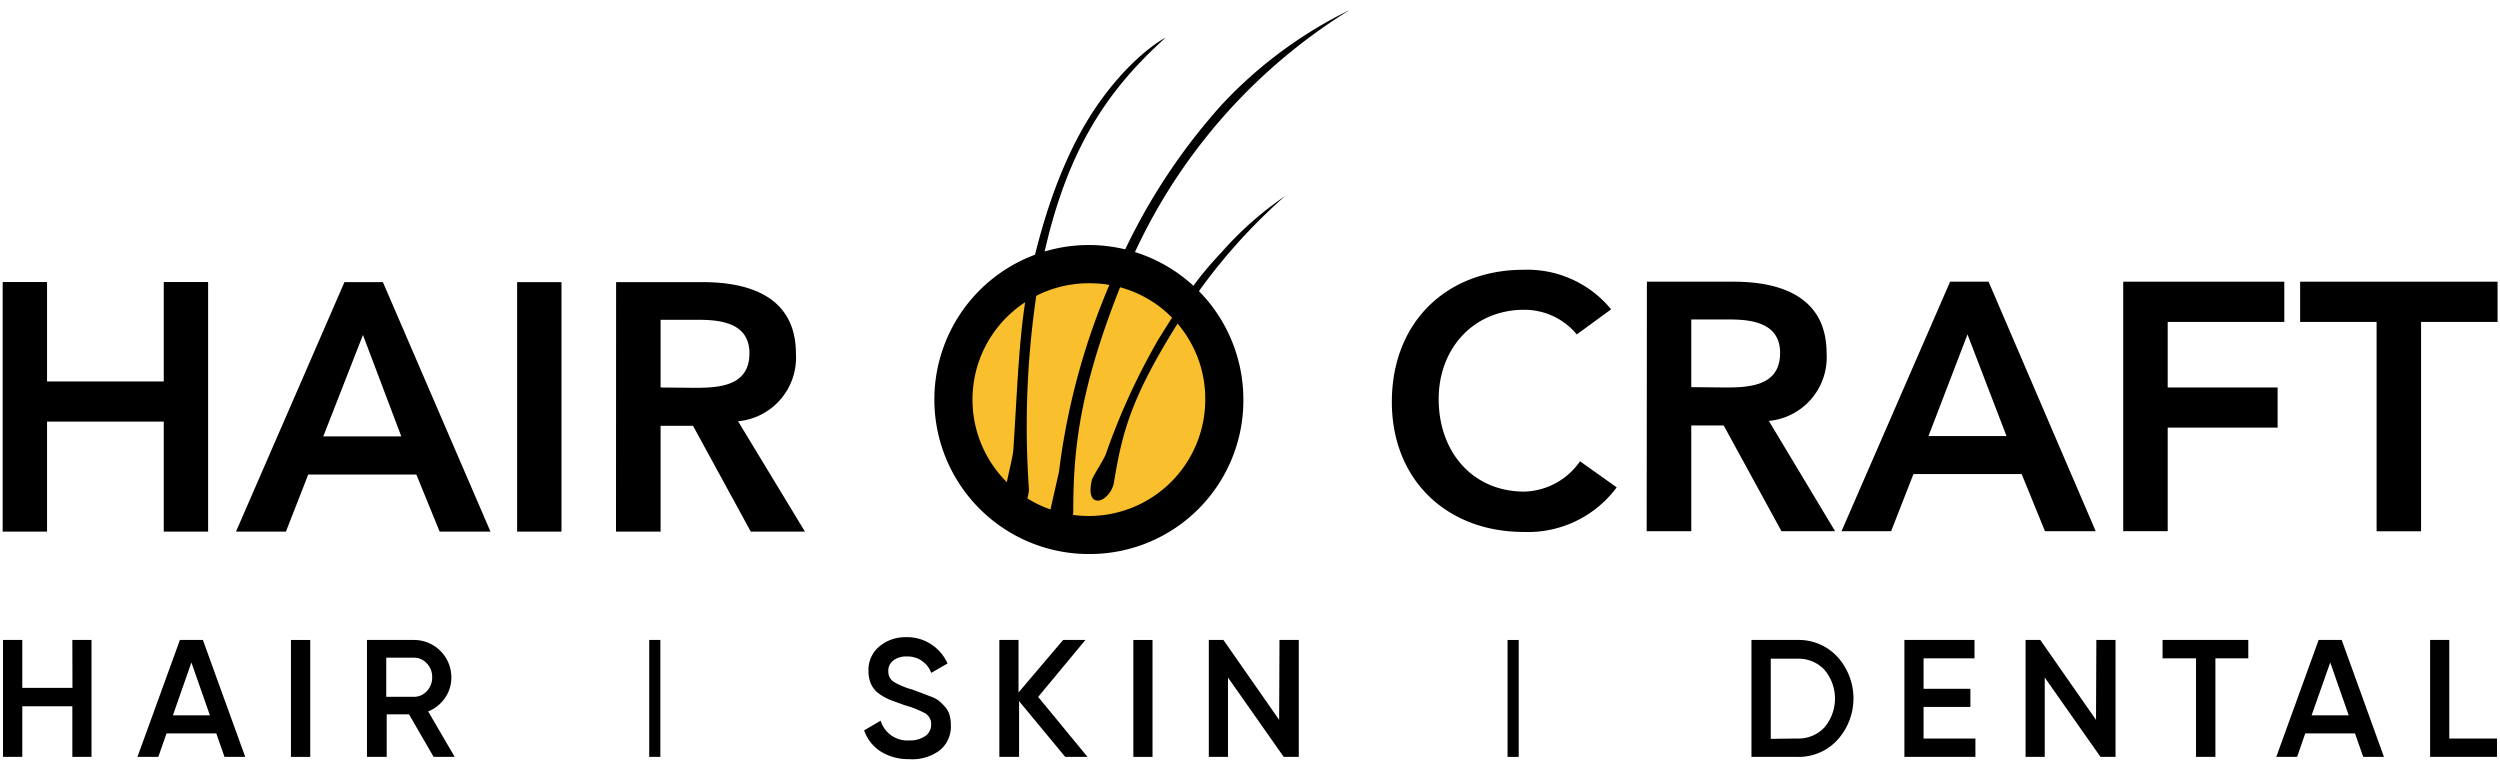
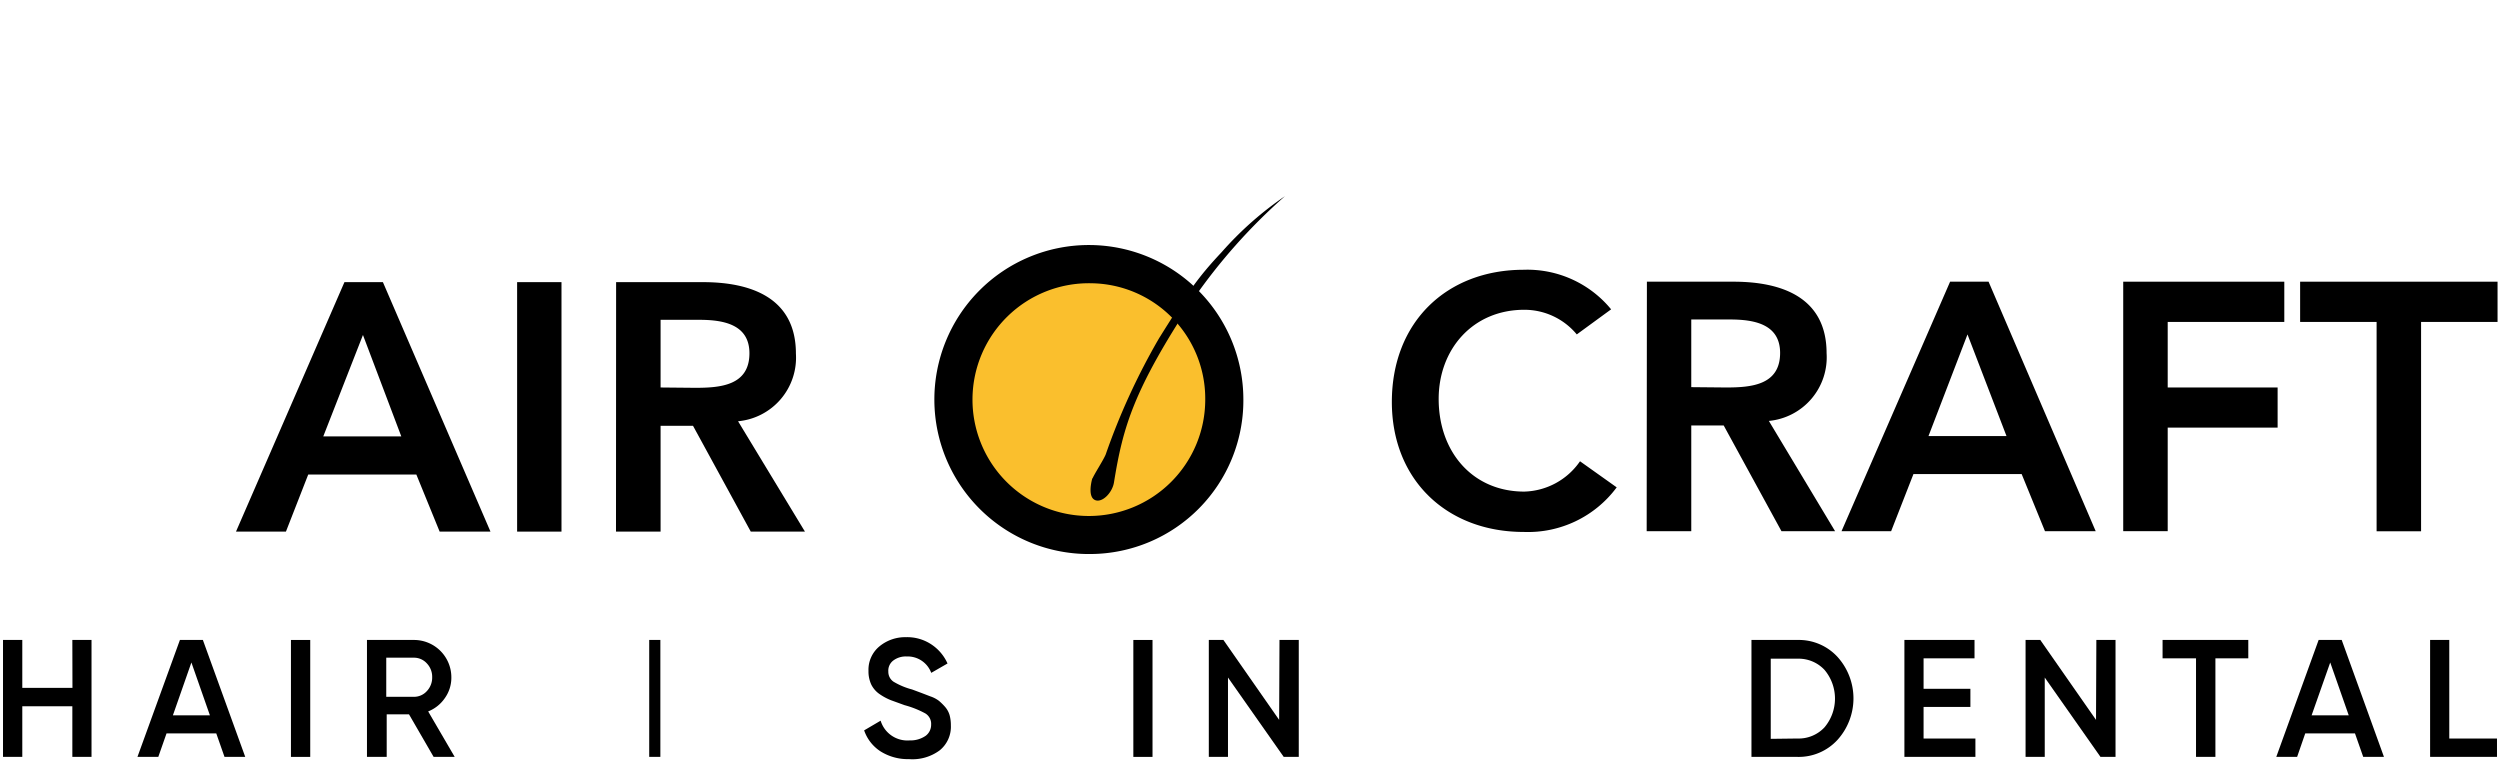
<svg xmlns="http://www.w3.org/2000/svg" id="Layer_1" data-name="Layer 1" viewBox="0 0 224.27 68.58">
  <defs>
    <style>.cls-1{fill:#fabf2d;}</style>
  </defs>
  <path class="cls-1" d="M109.1,35.72A11.11,11.11,0,1,1,98,24.62a11.11,11.11,0,0,1,11.11,11.1" />
  <path d="M97.86,25.41a10.44,10.44,0,1,0,10.26,10.43A10.35,10.35,0,0,0,97.86,25.41m0,24.29a13.86,13.86,0,1,1,13.68-13.86A13.78,13.78,0,0,1,97.86,49.7" />
  <path d="M141.45,30a6.1,6.1,0,0,0-4.71-2.21c-4.62,0-7.68,3.54-7.68,8,0,4.77,3.06,8.31,7.68,8.31a6.27,6.27,0,0,0,5-2.72l3.29,2.34a9.9,9.9,0,0,1-8.34,4c-6.9,0-11.83-4.67-11.83-11.66,0-7.18,4.93-11.86,11.83-11.86a9.72,9.72,0,0,1,7.84,3.55Z" />
  <path d="M154.82,34.76c2.24,0,4.87-.19,4.87-3.1,0-2.66-2.47-3-4.52-3h-3.45v6.07Zm-7.08-9.49h7.77c4.3,0,8.35,1.39,8.35,6.42a5.73,5.73,0,0,1-5.18,6.07l5.94,9.89h-4.81l-5.18-9.48h-2.91v9.48h-4Z" />
  <path d="M180,39.12,176.5,30,173,39.12Zm-5.06-13.85h3.45L188,47.65h-4.55l-2.09-5.12h-9.71l-2,5.12h-4.45Z" />
  <polygon points="190.47 25.27 204.92 25.27 204.92 28.88 194.46 28.88 194.46 34.76 204.32 34.76 204.32 38.36 194.46 38.36 194.46 47.65 190.47 47.65 190.47 25.27" />
  <polygon points="213.2 28.88 206.34 28.88 206.34 25.27 224.05 25.27 224.05 28.88 217.19 28.88 217.19 47.66 213.2 47.66 213.2 28.88" />
-   <polygon points="0.24 25.3 4.22 25.3 4.22 34.22 14.69 34.22 14.69 25.3 18.67 25.3 18.67 47.69 14.69 47.69 14.69 37.82 4.22 37.82 4.22 47.69 0.24 47.69 0.24 25.3" />
  <path d="M36,39.15l-3.44-9.1L29,39.15ZM30.9,25.31h3.45L44,47.69H39.44l-2.09-5.12h-9.7l-2,5.12H21.17Z" />
  <rect x="46.39" y="25.31" width="3.98" height="22.38" />
  <path d="M62.36,34.79c2.24,0,4.87-.19,4.87-3.1,0-2.66-2.47-3-4.52-3H59.26v6.07Zm-7.09-9.48h7.78c4.3,0,8.35,1.39,8.35,6.41a5.73,5.73,0,0,1-5.19,6.07l6,9.9H67.35L62.17,38.2H59.26v9.49h-4Z" />
-   <path d="M90.23,43.9c0,.55.32,1.94,1,1.94s1.1-1.44,1.07-2a80.62,80.62,0,0,1,.8-18.21c2.07-11.8,6.18-17.48,11.47-22.26,0,0-2.79,1.39-5.93,5.78-2.26,3.17-4.56,8-6.2,15.46-1,4.36-1.11,9.23-1.53,15.67-.05.86-.68,3-.67,3.63" />
  <path d="M98,42.87c-.16.56-.38,1.76.26,2s1.52-.68,1.67-1.58c.81-5,1.74-8.29,7.13-16.47a50.84,50.84,0,0,1,8.21-9.22,30.21,30.21,0,0,0-5.66,5c-2.15,2.29-3,3.54-5.63,7.74a60,60,0,0,0-4.79,10.43c-.2.5-1.09,1.86-1.19,2.18" />
-   <path d="M94.14,46.13s-.31,2.07.39,2.2,1.74-1.27,1.75-2.49c0-5.65.61-11,4.2-20.07A50.53,50.53,0,0,1,121.07.9a39.3,39.3,0,0,0-11.45,8.47A54.41,54.41,0,0,0,99.94,24.6,62,62,0,0,0,95,42.32Z" />
  <path d="M6.49,57.41H8.21V67.9H6.49V63.36H2V67.9H.27V57.41H2v4.3h4.5Z" />
  <path d="M20.14,67.9l-.74-2.11H14.94L14.2,67.9H12.33l3.81-10.49H18.2L22,67.9Zm-4.63-3.73h3.32l-1.66-4.74Z" />
  <path d="M26.1,57.41h1.73V67.9H26.1Z" />
  <path d="M38.9,67.9l-2.21-3.82h-2V67.9H32.92V57.41h4.2a3.35,3.35,0,0,1,3.37,3.37,3.14,3.14,0,0,1-.58,1.84,3.27,3.27,0,0,1-1.5,1.2l2.38,4.08ZM34.65,59v3.51h2.47A1.55,1.55,0,0,0,38.29,62a1.76,1.76,0,0,0,.48-1.25,1.74,1.74,0,0,0-.48-1.24A1.55,1.55,0,0,0,37.12,59Z" />
  <path d="M58.24,57.41h1V67.9h-1Z" />
  <path d="M81.54,68.1A4.61,4.61,0,0,1,79,67.41a3.66,3.66,0,0,1-1.48-1.89L79,64.65a2.51,2.51,0,0,0,2.61,1.77A2.38,2.38,0,0,0,83.05,66a1.23,1.23,0,0,0,.48-1,1.09,1.09,0,0,0-.52-1,8.42,8.42,0,0,0-1.86-.74l-1.21-.44a5,5,0,0,1-1-.53,2.26,2.26,0,0,1-.78-.88,2.79,2.79,0,0,1-.25-1.23,2.72,2.72,0,0,1,1-2.21,3.63,3.63,0,0,1,2.38-.81,3.91,3.91,0,0,1,2.2.61A4,4,0,0,1,85,59.52l-1.46.84a2.26,2.26,0,0,0-2.2-1.47,1.87,1.87,0,0,0-1.2.36,1.14,1.14,0,0,0-.45,1,1.07,1.07,0,0,0,.46.9,6.38,6.38,0,0,0,1.67.7l.86.32.78.3a2.7,2.7,0,0,1,.77.4,5.29,5.29,0,0,1,.54.53,2,2,0,0,1,.41.73,3.33,3.33,0,0,1,.12.93,2.72,2.72,0,0,1-1,2.25A4.1,4.1,0,0,1,81.54,68.1Z" />
-   <path d="M97.56,67.9h-2l-4.14-5v5H89.65V57.41h1.72v4.71l4-4.71h2l-4.24,5.11Z" />
  <path d="M101.67,57.41h1.72V67.9h-1.72Z" />
  <path d="M114.78,57.41h1.73V67.9h-1.35l-5-7.12V67.9h-1.72V57.41h1.31l5,7.17Z" />
-   <path d="M135.24,57.41h1V67.9h-1Z" />
  <path d="M161.25,57.41a4.71,4.71,0,0,1,3.58,1.51,5.55,5.55,0,0,1,0,7.46,4.72,4.72,0,0,1-3.58,1.52h-4.13V57.41Zm0,8.84a3.16,3.16,0,0,0,2.42-1,4,4,0,0,0,0-5.16,3.18,3.18,0,0,0-2.42-1h-2.4v7.19Z" />
  <path d="M172.56,66.25h4.65V67.9h-6.37V57.41h6.29v1.65h-4.57v2.73h4.2v1.63h-4.2Z" />
  <path d="M188.06,57.41h1.72V67.9h-1.35l-5-7.12V67.9h-1.72V57.41h1.32l5,7.17Z" />
  <path d="M201.69,57.41v1.65h-2.95V67.9H197V59.06h-3V57.41Z" />
  <path d="M212,67.9l-.74-2.11h-4.46l-.73,2.11h-1.87L208,57.41h2.07l3.79,10.49Zm-4.63-3.73h3.33l-1.66-4.74Z" />
  <path d="M219.72,66.25H224V67.9h-6V57.41h1.72Z" />
</svg>